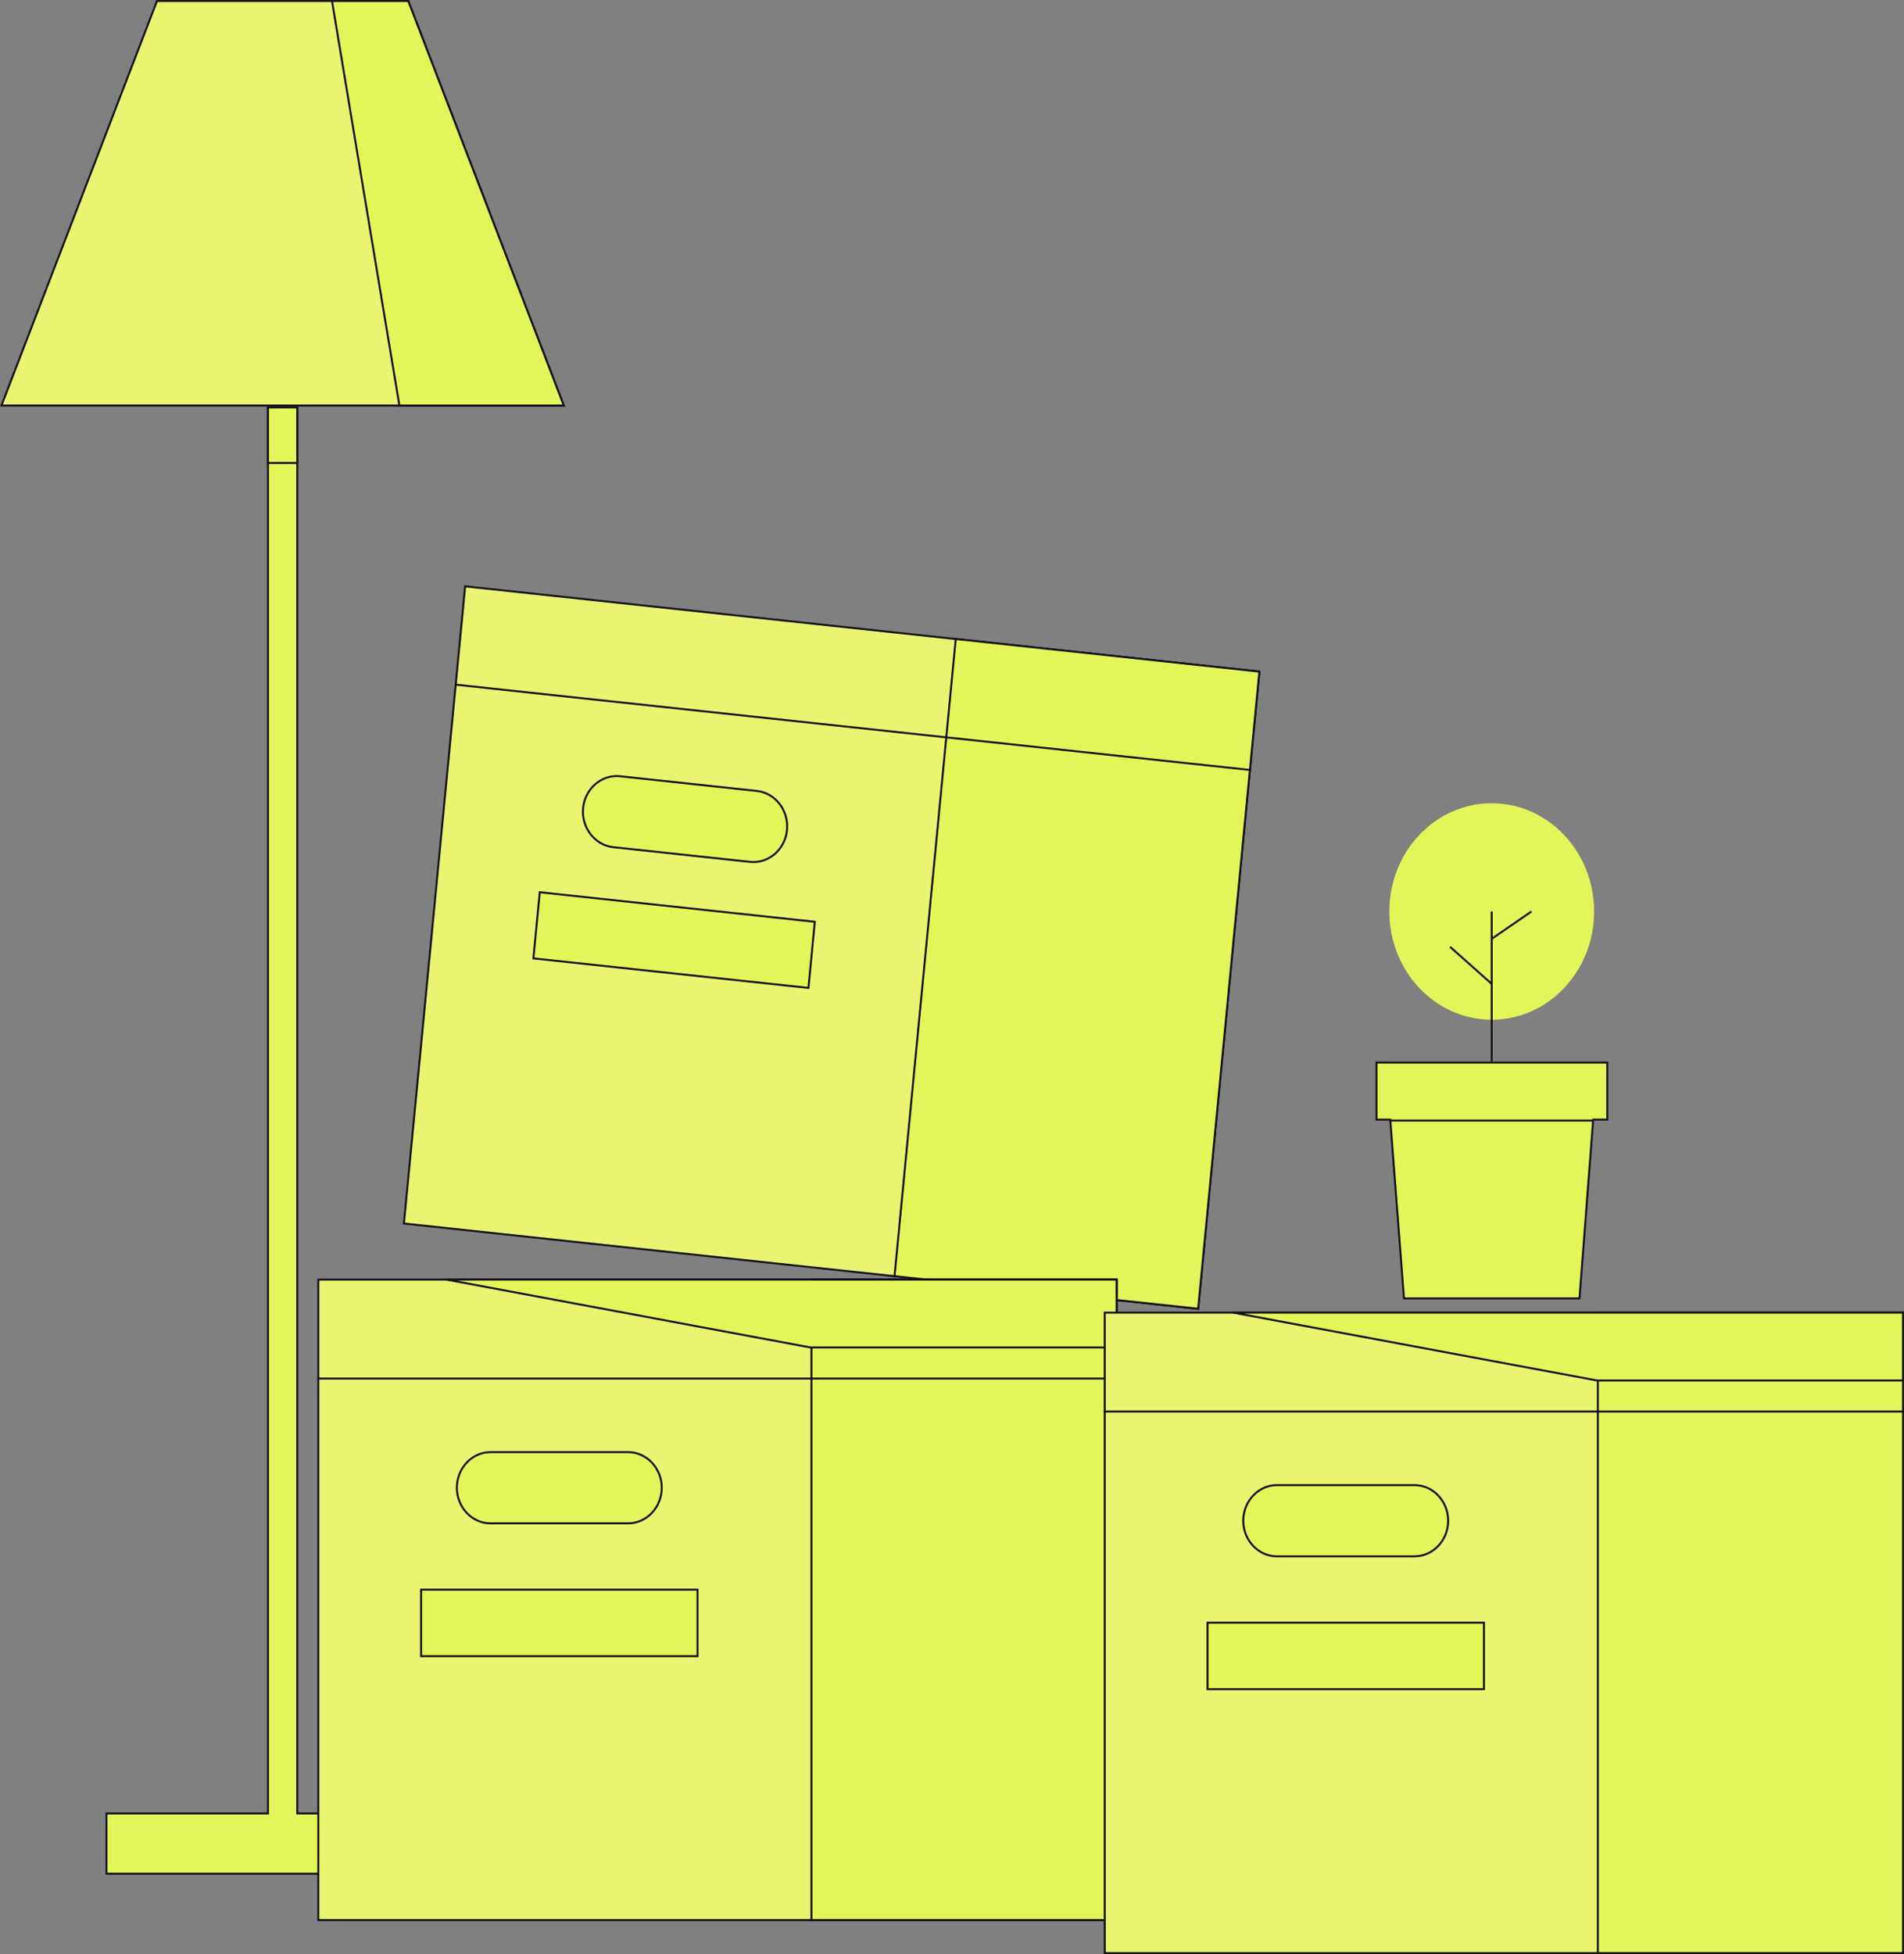
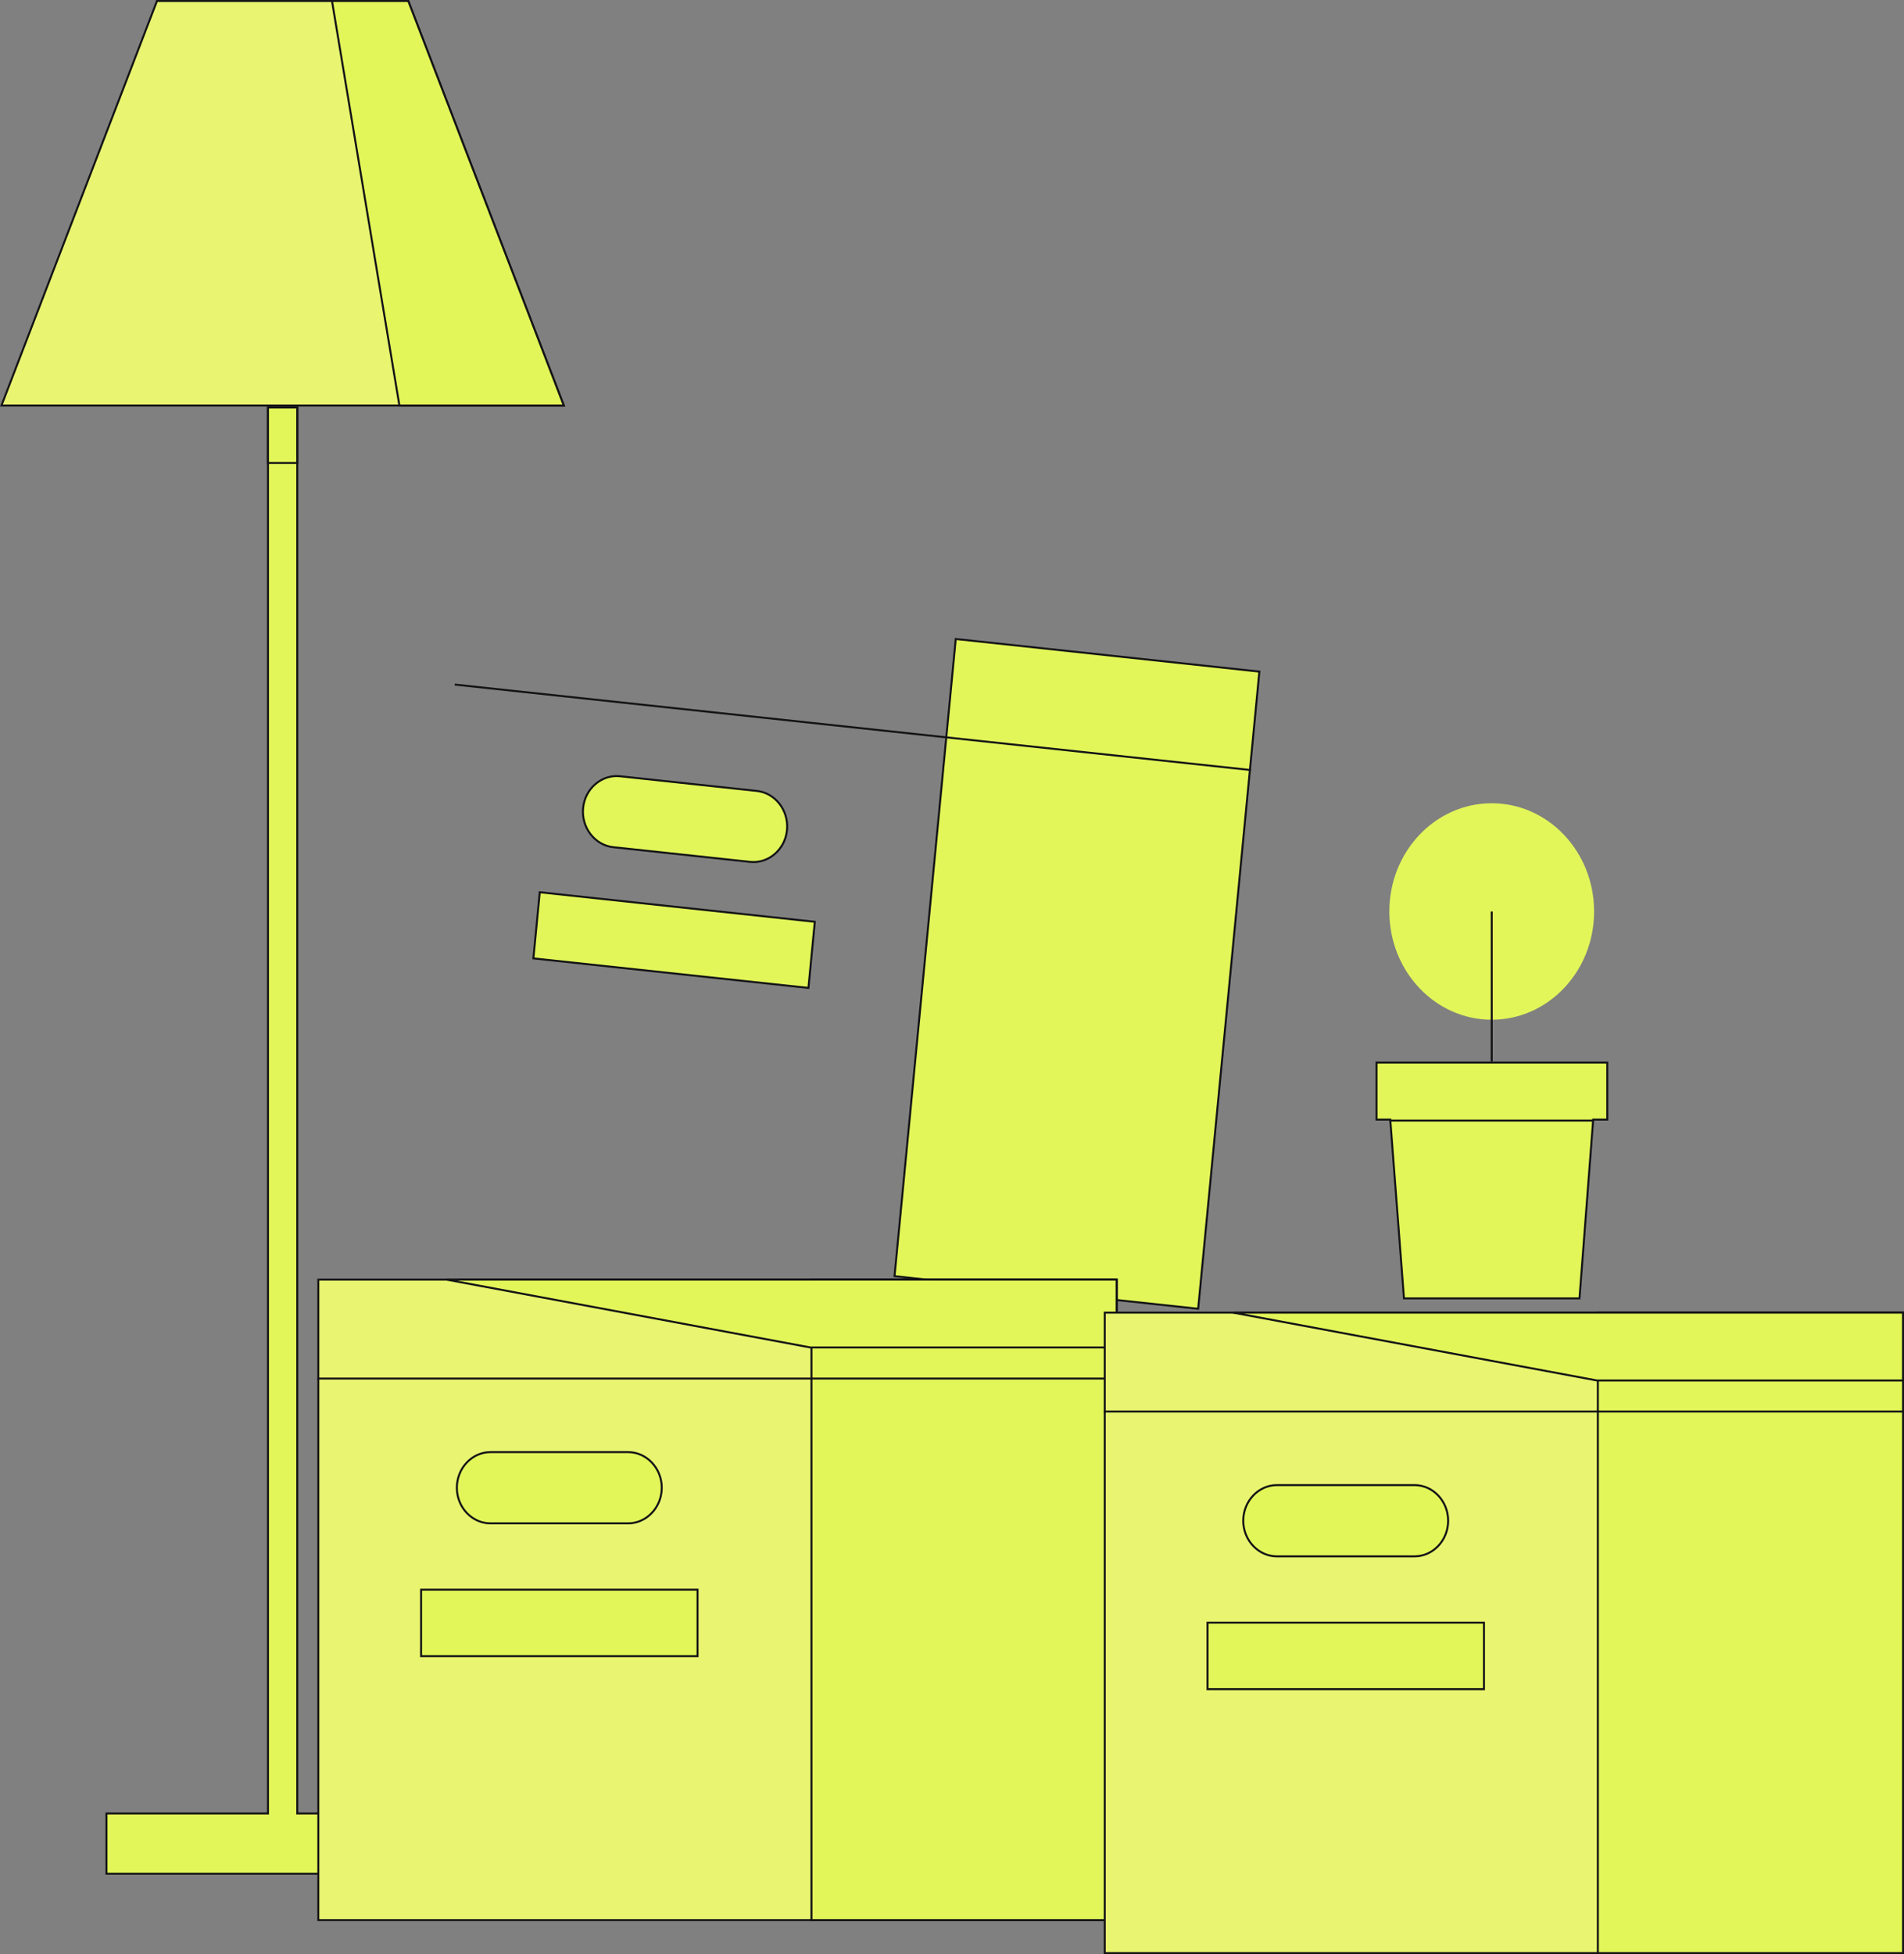
<svg xmlns="http://www.w3.org/2000/svg" fill="none" height="100%" overflow="visible" preserveAspectRatio="none" style="display: block;" viewBox="0 0 192 197" width="100%">
  <rect x="0" y="0" width="192" height="197" fill="#808080" stroke="none" />
  <g id="Group 1">
    <g clip-path="url(#clip0_0_1013)" id="ligth">
      <path d="M41.171 0.1L56.853 40.88H0.146L15.829 0.1H41.171Z" fill="#E9F470" id="Vector" stroke="#131315" stroke-width="0.2" />
      <path d="M41.171 0.1L56.853 40.88H40.275L33.478 0.1H41.171Z" fill="#E2F659" id="Vector_2" stroke="#131315" stroke-width="0.2" />
      <g id="Group">
        <path d="M29.977 41.08V182.822H46.261V188.9H10.738V182.822H27.023V41.08H29.977Z" fill="#E2F659" id="Vector_3" stroke="#131315" stroke-width="0.2" />
        <path d="M29.974 41.08V46.674H27.023V41.08H29.974Z" fill="#E2F659" id="Vector_4" stroke="#131315" stroke-width="0.2" />
      </g>
    </g>
    <g clip-path="url(#clip1_0_1013)" id="plant">
      <g id="Group_2">
-         <path d="M126.991 67.711L120.818 131.947L40.732 123.349L46.906 59.113L126.991 67.711Z" fill="#E9F470" id="Vector_5" stroke="#131315" stroke-width="0.2" />
        <path d="M126.995 67.707L120.822 131.944L90.204 128.656L96.377 64.42L126.995 67.707Z" fill="#E2F659" id="Vector_6" stroke="#131315" stroke-width="0.2" />
        <path d="M45.855 69.015L126.142 77.635" id="Vector_7" stroke="#131315" stroke-width="0.2" />
        <path d="M58.8 81.47C58.988 79.501 60.669 78.06 62.519 78.257L76.326 79.739C78.176 79.936 79.549 81.709 79.362 83.678C79.174 85.646 77.493 87.087 75.644 86.891L61.836 85.407C59.986 85.21 58.613 83.439 58.8 81.47Z" fill="#E2F659" id="Vector_8" stroke="#131315" stroke-width="0.2" />
        <path d="M82.164 92.93L81.523 99.597L53.788 96.62L54.429 89.952L82.164 92.93Z" fill="#E2F659" id="Vector_9" stroke="#131315" stroke-width="0.2" />
      </g>
      <g id="Group_3">
        <path d="M112.597 129.007V193.574H32.1V129.007H112.597Z" fill="#E9F470" id="Vector_10" stroke="#131315" stroke-width="0.2" />
        <path d="M112.602 129.007V193.574H81.826V129.007H112.602Z" fill="#E2F659" id="Vector_11" stroke="#131315" stroke-width="0.2" />
        <path d="M32 138.979H112.697" id="Vector_12" stroke="#131315" stroke-width="0.2" />
        <path d="M49.461 146.395H63.338C65.201 146.395 66.731 148.009 66.731 149.987C66.73 151.97 65.196 153.578 63.338 153.578H49.461C47.599 153.578 46.069 151.965 46.069 149.987C46.069 148.005 47.603 146.395 49.461 146.395Z" fill="#E2F659" id="Vector_13" stroke="#131315" stroke-width="0.2" />
        <path d="M112.597 129.007V135.848H81.734L45.049 129.007H112.597Z" fill="#E2F659" id="Vector_14" stroke="#131315" stroke-width="0.2" />
        <path d="M70.341 160.263V166.965H42.463V160.263H70.341Z" fill="#E2F659" id="Vector_15" stroke="#131315" stroke-width="0.2" />
      </g>
      <g id="Group_4">
        <path d="M191.9 132.333V196.9H111.402V132.333H191.9Z" fill="#E9F470" id="Vector_16" stroke="#131315" stroke-width="0.2" />
        <path d="M191.905 132.333V196.9H161.128V132.333H191.905Z" fill="#E2F659" id="Vector_17" stroke="#131315" stroke-width="0.2" />
        <path d="M111.303 142.304H192" id="Vector_18" stroke="#131315" stroke-width="0.2" />
        <path d="M128.764 149.721H142.641C144.504 149.721 146.033 151.335 146.033 153.313C146.033 155.296 144.499 156.904 142.641 156.904H128.764C126.901 156.904 125.372 155.291 125.371 153.313C125.371 151.331 126.906 149.721 128.764 149.721Z" fill="#E2F659" id="Vector_19" stroke="#131315" stroke-width="0.2" />
        <path d="M191.9 132.333V139.174H161.037L124.352 132.333H191.9Z" fill="#E2F659" id="Vector_20" stroke="#131315" stroke-width="0.2" />
        <path d="M149.643 163.589V170.292H121.766V163.589H149.643Z" fill="#E2F659" id="Vector_21" stroke="#131315" stroke-width="0.2" />
      </g>
      <g id="Group_5">
        <path d="M162.079 107.125V112.871H160.657L160.65 112.962L159.275 130.896H141.576L140.202 112.962L140.195 112.871H138.807V107.125H162.079Z" fill="#E2F659" id="Vector_22" stroke="#131315" stroke-width="0.2" />
        <path d="M140.102 112.97H160.749" id="Vector_23" stroke="#131315" stroke-width="0.2" />
        <g id="Group_6">
          <path d="M150.425 102.803C156.127 102.803 160.749 97.917 160.749 91.891C160.749 85.865 156.127 80.98 150.425 80.98C144.724 80.98 140.102 85.865 140.102 91.891C140.102 97.917 144.724 102.803 150.425 102.803Z" fill="#E2F659" id="Vector_24" />
          <path d="M150.425 107.025V91.891" id="Vector_25" stroke="#131315" stroke-width="0.2" />
-           <path d="M146.225 95.457L150.425 99.19" id="Vector_26" stroke="#131315" stroke-width="0.2" />
-           <path d="M150.425 94.649L154.433 91.891" id="Vector_27" stroke="#131315" stroke-width="0.2" />
        </g>
      </g>
    </g>
  </g>
  <defs>
    <clipPath id="clip0_0_1013">
      <rect fill="white" height="189" width="57" />
    </clipPath>
    <clipPath id="clip1_0_1013">
      <rect fill="white" height="138" transform="translate(32 59)" width="160" />
    </clipPath>
  </defs>
</svg>